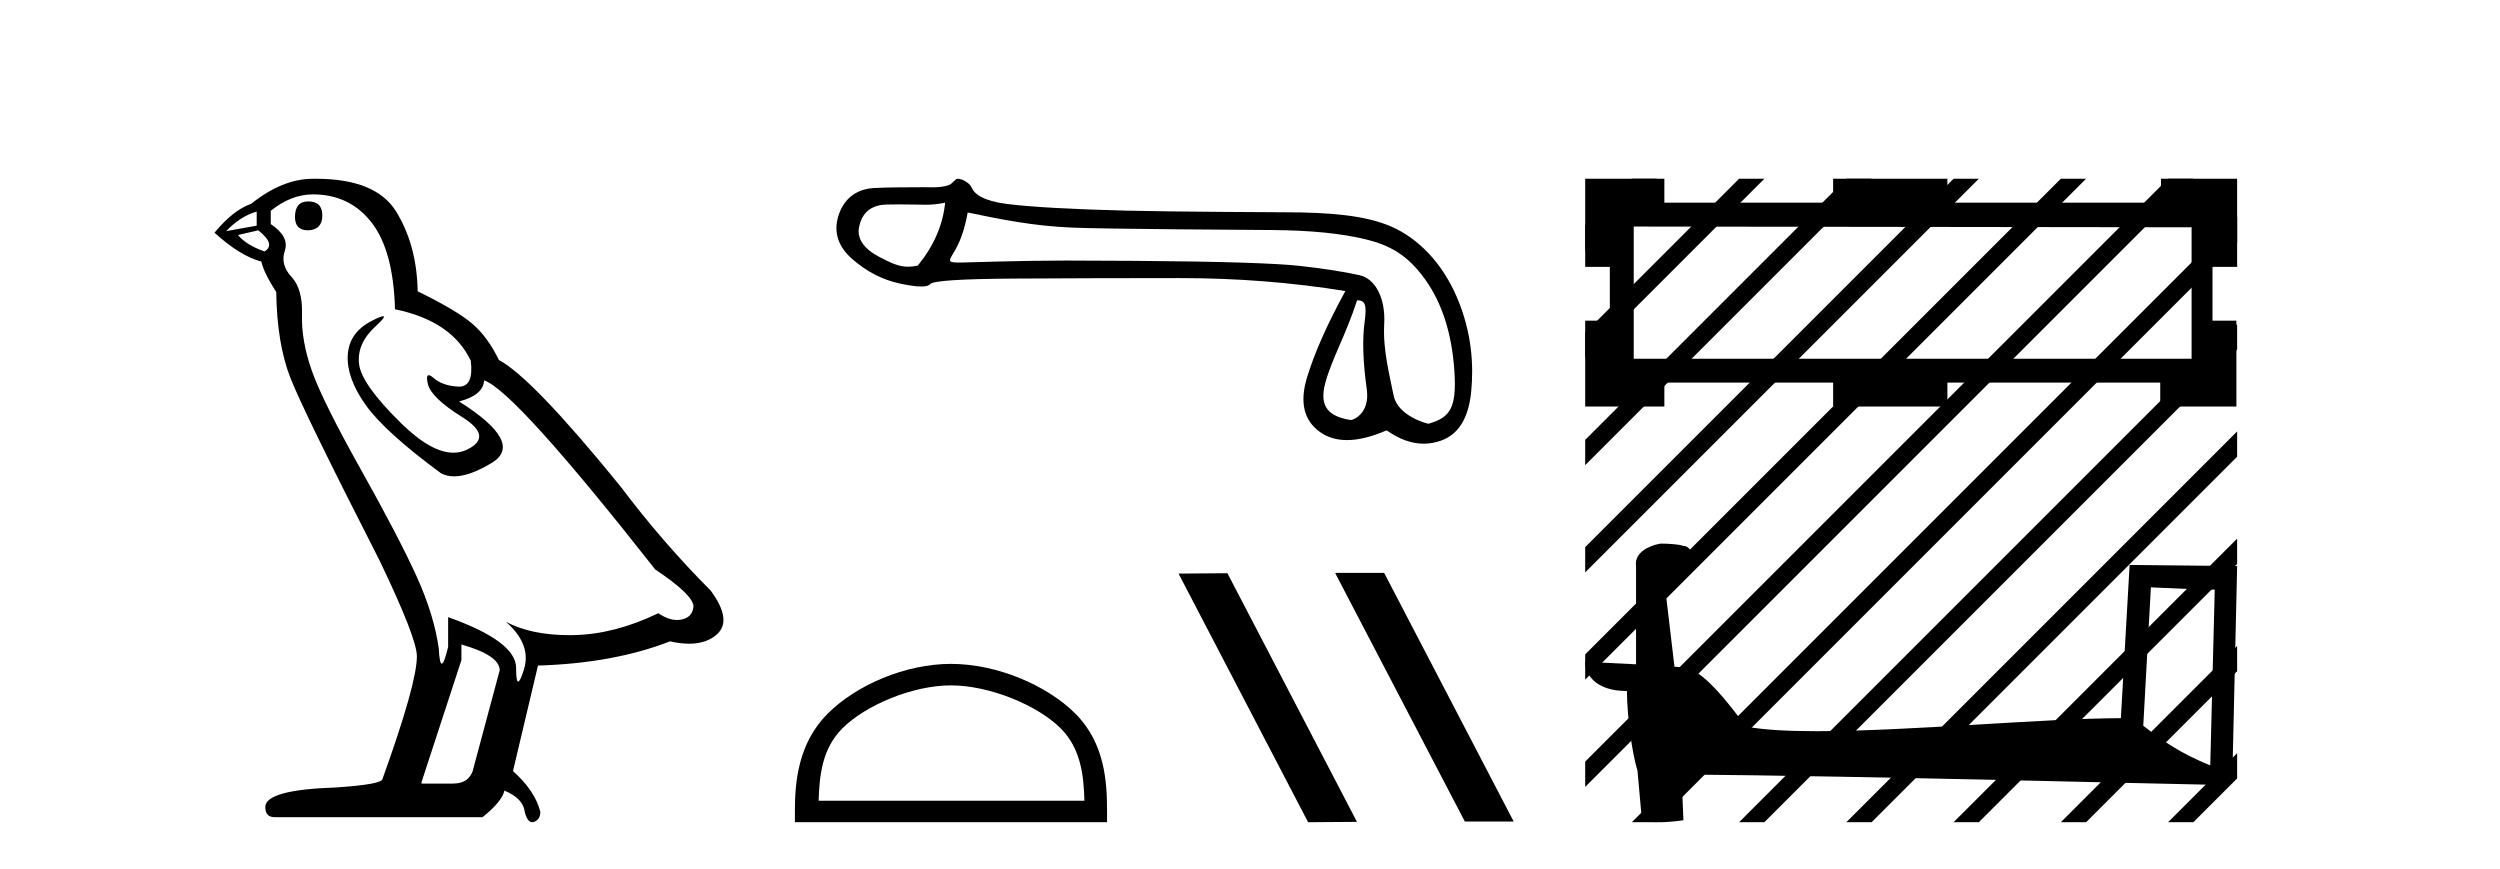
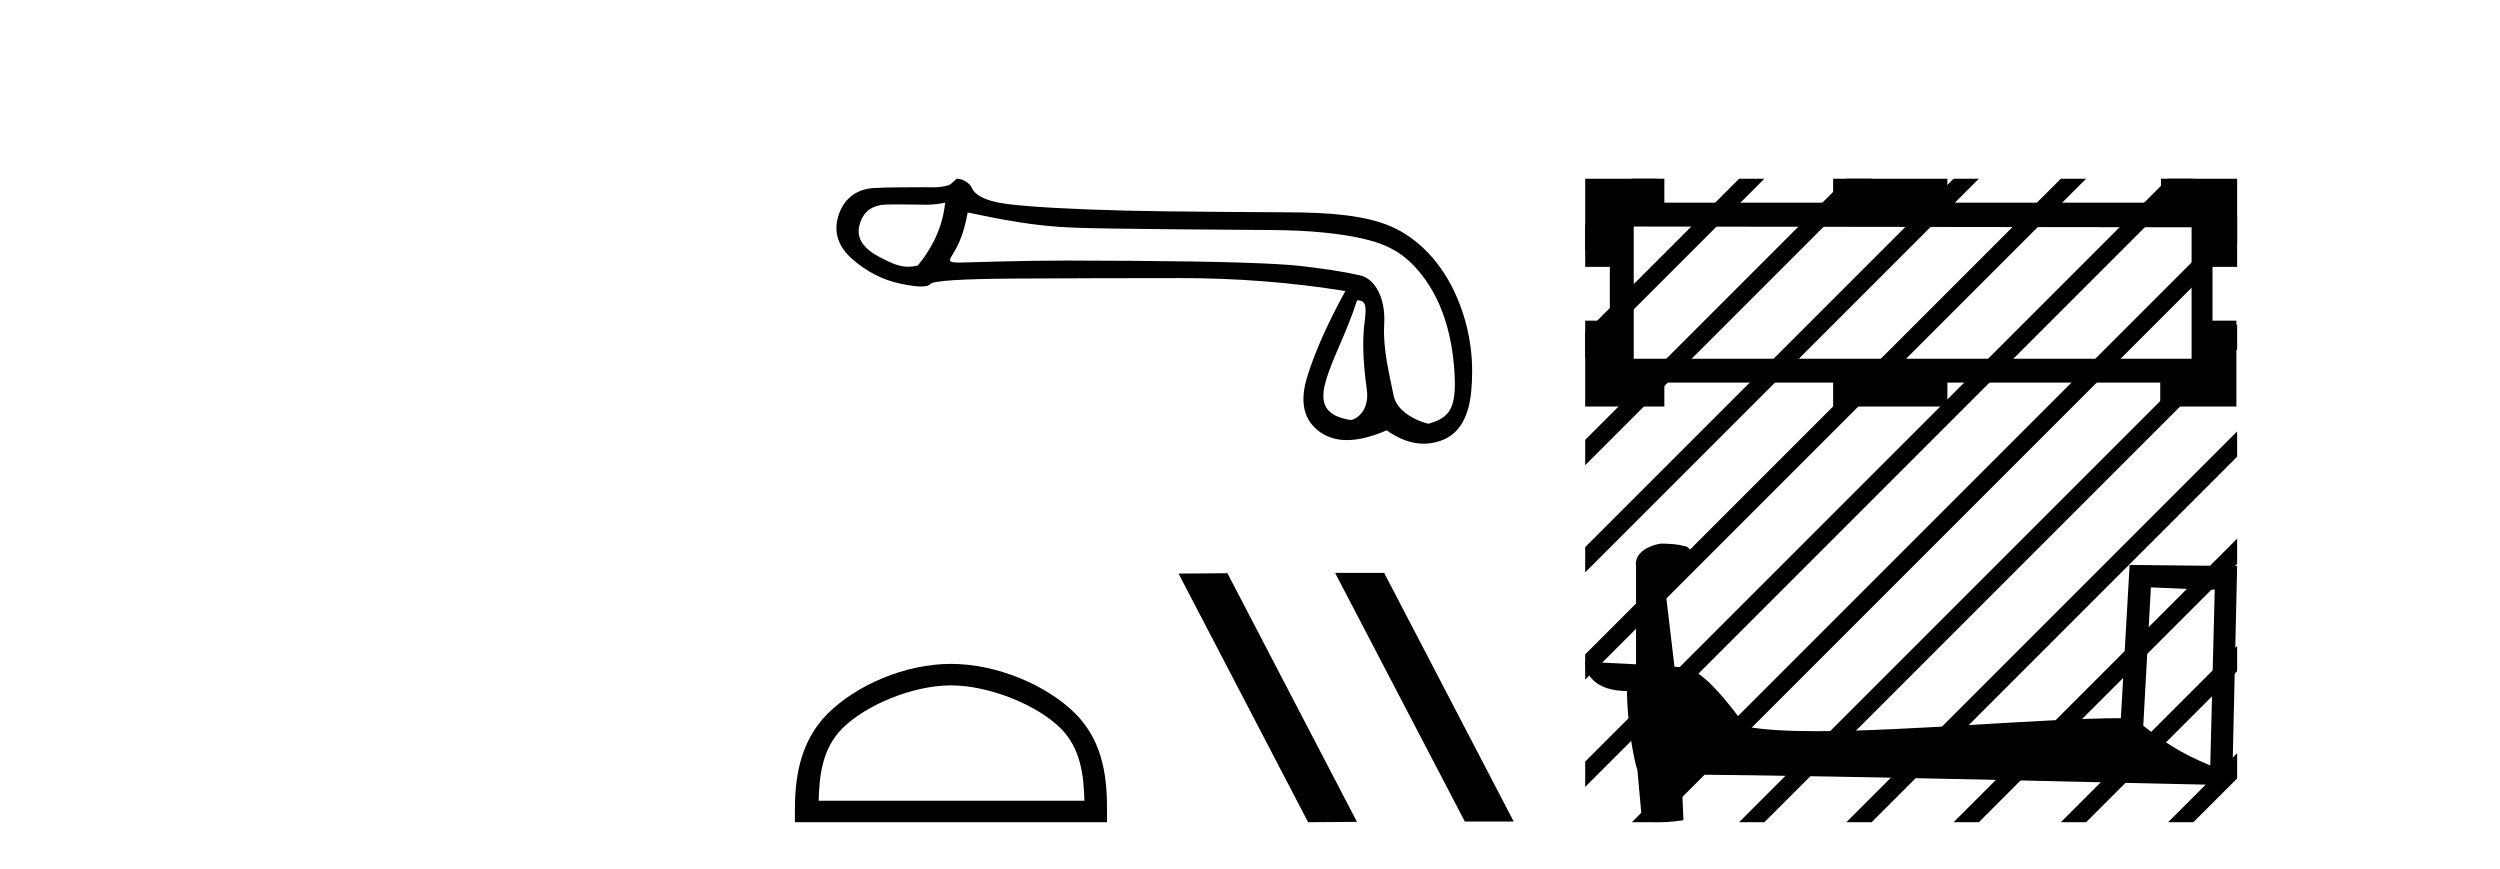
<svg xmlns="http://www.w3.org/2000/svg" width="118.0" height="41.0">
-   <path d="M 14.55 9.507 Q 13.923 9.507 13.923 10.245 Q 13.923 10.872 14.55 10.872 Q 15.214 10.835 15.214 10.171 Q 15.214 9.507 14.55 9.507 ZM 12.116 9.987 L 12.116 10.651 L 10.677 10.909 Q 11.341 10.208 12.116 9.987 ZM 12.19 10.872 Q 13.038 11.536 12.485 11.868 Q 11.636 11.573 11.231 11.093 L 12.19 10.872 ZM 14.771 9.175 Q 16.505 9.175 17.538 10.503 Q 18.57 11.831 18.644 14.597 Q 21.336 15.15 22.222 17.031 Q 22.365 18.249 21.673 18.249 Q 21.653 18.249 21.631 18.248 Q 20.894 18.211 20.47 17.843 Q 20.315 17.709 20.237 17.709 Q 20.099 17.709 20.193 18.119 Q 20.341 18.765 21.816 19.687 Q 23.291 20.609 22.056 21.217 Q 21.749 21.368 21.403 21.368 Q 20.353 21.368 18.939 19.982 Q 17.058 18.138 16.947 17.179 Q 16.837 16.22 17.722 15.408 Q 18.248 14.926 18.083 14.926 Q 17.971 14.926 17.538 15.15 Q 16.468 15.703 16.413 16.773 Q 16.357 17.843 17.261 19.115 Q 18.165 20.388 20.82 22.342 Q 21.092 22.484 21.435 22.484 Q 22.164 22.484 23.217 21.844 Q 24.766 20.904 21.668 18.949 Q 22.812 18.654 22.849 17.953 Q 24.287 18.433 30.926 26.879 Q 32.696 28.059 32.733 28.612 Q 32.696 29.129 32.18 29.239 Q 32.069 29.263 31.955 29.263 Q 31.537 29.263 31.073 28.944 Q 29.008 29.94 27.072 29.977 Q 26.97 29.979 26.87 29.979 Q 25.069 29.979 23.881 29.35 L 23.881 29.35 Q 25.098 30.42 24.73 31.6 Q 24.551 32.172 24.459 32.172 Q 24.361 32.172 24.361 31.526 Q 24.361 30.272 21.152 29.129 L 21.152 30.53 Q 20.963 31.324 20.852 31.324 Q 20.745 31.324 20.709 30.604 Q 20.488 29.018 19.658 27.192 Q 18.828 25.367 17.021 22.139 Q 15.214 18.912 14.716 17.492 Q 14.218 16.072 14.255 14.855 Q 14.292 13.638 13.757 13.066 Q 13.222 12.495 13.444 11.831 Q 13.665 11.167 12.78 10.577 L 12.78 9.95 Q 13.739 9.175 14.771 9.175 ZM 21.779 30.42 Q 23.586 30.936 23.586 31.637 L 22.369 36.173 Q 22.222 36.985 21.373 36.985 L 19.898 36.985 L 19.898 36.911 L 21.779 31.157 L 21.779 30.42 ZM 14.904 8.437 Q 14.838 8.437 14.771 8.438 Q 13.333 8.438 11.858 9.618 Q 11.009 9.913 10.124 10.983 Q 11.341 12.089 12.337 12.347 Q 12.448 12.864 13.038 13.786 Q 13.075 16.22 13.702 17.824 Q 14.329 19.429 17.906 26.436 Q 19.677 30.124 19.677 30.973 Q 19.677 32.264 18.054 36.763 Q 18.054 37.022 15.841 37.169 Q 12.522 37.28 12.522 38.091 Q 12.522 38.571 12.964 38.571 L 22.775 38.571 Q 23.697 37.833 23.808 37.317 Q 24.693 37.685 24.766 38.312 Q 24.891 38.809 25.12 38.809 Q 25.162 38.809 25.209 38.792 Q 25.504 38.681 25.504 38.312 Q 25.246 37.317 24.213 36.394 L 25.393 31.415 Q 28.971 31.305 31.627 30.272 Q 32.118 30.383 32.528 30.383 Q 33.348 30.383 33.84 29.94 Q 34.577 29.276 33.544 27.875 Q 31.295 25.625 29.266 22.932 Q 25.098 17.806 23.549 16.994 Q 23.033 15.925 22.314 15.298 Q 21.595 14.671 19.714 13.749 Q 19.677 11.573 18.699 9.987 Q 17.744 8.437 14.904 8.437 Z" style="fill:#000000;stroke:none" />
  <path d="M 44.61 9.568 C 44.504 10.625 44.074 11.615 43.318 12.537 C 43.149 12.571 43.001 12.589 42.86 12.589 C 42.446 12.589 42.103 12.439 41.527 12.14 C 40.757 11.74 40.432 11.256 40.553 10.69 C 40.673 10.123 41.006 9.787 41.55 9.681 C 41.683 9.655 42.026 9.647 42.401 9.647 C 42.956 9.647 43.58 9.664 43.698 9.664 C 44.006 9.664 44.288 9.632 44.61 9.568 ZM 64.055 14.173 C 64.433 14.173 64.523 14.377 64.41 15.2 C 64.297 16.024 64.331 17.082 64.512 18.374 C 64.669 19.495 63.895 19.825 63.757 19.825 C 63.754 19.825 63.75 19.824 63.748 19.824 C 62.773 19.665 62.236 19.25 62.553 18.079 C 62.871 16.908 63.504 15.87 64.055 14.173 ZM 45.675 10.03 C 47.277 10.362 48.782 10.669 50.626 10.744 C 52.302 10.813 58.863 10.848 60.067 10.858 C 61.873 10.873 63.342 11.02 64.476 11.3 C 65.609 11.579 66.439 12.038 67.255 13.172 C 68.071 14.305 68.535 15.763 68.649 17.546 C 68.758 19.269 68.439 19.708 67.43 19.999 C 67.429 20 67.428 20 67.427 20 C 67.358 20 65.971 19.638 65.777 18.661 C 65.581 17.671 65.267 16.492 65.335 15.291 C 65.403 14.09 64.921 13.158 64.181 12.992 C 63.44 12.826 62.496 12.679 61.348 12.55 C 60.199 12.422 57.619 12.342 53.607 12.312 C 52.372 12.303 51.276 12.298 50.317 12.298 C 48.161 12.298 45.524 12.392 45.37 12.392 C 44.795 12.392 44.734 12.375 44.973 11.993 C 45.275 11.509 45.509 10.952 45.675 10.03 ZM 45.203 8.437 C 45.088 8.437 44.953 8.671 44.8 8.729 C 44.546 8.825 44.276 8.841 43.991 8.841 C 43.861 8.841 43.727 8.837 43.591 8.837 C 43.584 8.837 43.564 8.837 43.534 8.837 C 43.223 8.837 41.768 8.839 41.23 8.876 C 40.346 8.936 39.791 9.45 39.564 10.214 C 39.338 10.977 39.564 11.653 40.244 12.242 C 40.924 12.832 41.672 13.213 42.488 13.387 C 42.915 13.478 43.248 13.523 43.486 13.523 C 43.704 13.523 43.844 13.485 43.905 13.41 C 44.034 13.251 45.356 13.164 47.872 13.149 C 50.388 13.134 52.995 13.126 55.692 13.126 C 58.389 13.126 60.992 13.33 63.501 13.738 C 62.64 15.31 62.035 16.674 61.688 17.83 C 61.34 18.986 61.54 19.836 62.288 20.38 C 62.647 20.641 63.077 20.772 63.577 20.772 C 64.119 20.772 64.743 20.618 65.45 20.312 C 66.044 20.732 66.628 20.942 67.201 20.942 C 67.474 20.942 67.744 20.894 68.012 20.799 C 68.843 20.505 69.319 19.734 69.44 18.487 C 69.561 17.24 69.478 15.706 68.775 14.052 C 68.073 12.397 66.931 11.252 65.685 10.701 C 64.471 10.164 62.758 10.02 60.628 10.02 C 60.57 10.02 55.323 9.997 53.153 9.942 C 50.501 9.874 48.62 9.768 47.509 9.624 C 46.398 9.481 45.984 9.152 45.855 8.842 C 45.772 8.64 45.418 8.437 45.203 8.437 Z" style="fill:#000000;stroke:none" />
  <path d="M 44.886 32.35 C 46.698 32.35 48.966 33.281 50.064 34.378 C 51.024 35.339 51.15 36.612 51.185 37.795 L 38.64 37.795 C 38.675 36.612 38.8 35.339 39.761 34.378 C 40.858 33.281 43.073 32.35 44.886 32.35 ZM 44.886 31.335 C 42.736 31.335 40.422 32.329 39.067 33.684 C 37.676 35.075 37.519 36.906 37.519 38.275 L 37.519 38.809 L 52.253 38.809 L 52.253 38.275 C 52.253 36.906 52.149 35.075 50.758 33.684 C 49.402 32.329 47.036 31.335 44.886 31.335 Z" style="fill:#000000;stroke:none" />
  <path d="M 63.059 27.039 L 63.024 27.056 L 69.14 38.775 L 71.446 38.775 L 65.331 27.039 ZM 57.934 27.056 L 55.627 27.073 L 61.743 38.809 L 64.049 38.792 L 57.934 27.056 Z" style="fill:#000000;stroke:none" />
  <path d="M 77.112 10.693 L 103.443 10.728 L 103.443 16.932 L 77.112 16.932 ZM 74.821 19.188 L 78.558 19.188 L 78.558 18.06 L 86.524 18.06 L 86.524 19.188 L 91.917 19.188 L 91.917 18.06 L 101.963 18.06 L 101.963 19.188 L 105.558 19.188 L 105.558 15.134 L 104.43 15.134 L 104.43 12.596 L 105.593 12.596 L 105.593 8.437 L 101.998 8.437 L 101.998 9.565 L 91.917 9.565 L 91.917 8.437 L 86.524 8.437 L 86.524 9.565 L 78.558 9.565 L 78.558 8.437 L 74.821 8.437 L 74.821 12.596 L 75.984 12.596 L 75.984 15.134 L 74.821 15.134 Z" style="fill:#000000;stroke:none" />
  <path d="M 101.522 27.723 C 103.111 27.8 103.989 27.832 104.365 27.832 C 104.443 27.832 104.499 27.831 104.536 27.828 L 104.536 27.828 L 104.324 36.128 C 102.96 35.572 102.119 35.009 101.162 34.253 L 101.522 27.723 ZM 78.448 25.659 C 78.402 25.659 78.369 25.66 78.354 25.661 C 77.829 25.758 77.13 26.078 77.221 26.723 C 77.221 28.267 77.221 29.811 77.221 31.355 C 76.192 31.301 75.135 31.253 74.821 31.238 L 74.821 31.238 C 74.821 31.82 75.292 32.616 76.79 32.616 C 76.807 33.929 77.036 35.537 77.283 36.358 C 77.284 36.357 77.286 36.356 77.287 36.355 L 77.48 38.506 C 77.48 38.744 77.888 38.809 78.333 38.809 C 78.868 38.809 79.458 38.715 79.458 38.715 L 79.367 36.555 L 79.367 36.555 C 87.801 36.621 103.895 37.047 104.694 37.047 C 105.106 37.047 105.382 36.605 105.382 35.989 L 105.593 26.718 L 100.518 26.665 L 100.105 33.897 C 96.428 33.908 90.073 34.512 85.754 34.512 C 84.381 34.512 83.214 34.451 82.403 34.29 C 82.239 34.093 80.654 31.783 79.646 31.533 C 79.567 31.513 79.33 31.491 79.035 31.468 C 78.87 30.07 78.705 28.673 78.539 27.276 C 78.856 26.887 79.556 26.993 79.743 26.454 C 79.933 26.201 79.804 25.779 79.459 25.769 C 79.239 25.682 78.679 25.659 78.448 25.659 Z" style="fill:#000000;stroke:none" />
  <path d="M 77.022 8.437 L 74.821 10.638 L 74.821 11.831 L 77.917 8.735 L 78.215 8.437 ZM 82.084 8.437 L 74.821 15.7 L 74.821 16.893 L 82.979 8.735 L 83.277 8.437 ZM 87.146 8.437 L 74.821 20.762 L 74.821 21.955 L 88.041 8.735 L 88.339 8.437 ZM 92.208 8.437 L 74.821 25.824 L 74.821 27.017 L 93.103 8.735 L 93.401 8.437 ZM 97.27 8.437 L 74.821 30.886 L 74.821 32.079 L 98.165 8.735 L 98.464 8.437 ZM 102.333 8.437 L 74.821 35.948 L 74.821 37.141 L 103.227 8.735 L 103.526 8.437 ZM 105.593 10.238 L 77.32 38.511 L 77.022 38.809 L 78.215 38.809 L 105.593 11.431 L 105.593 10.238 ZM 105.593 15.3 L 82.382 38.511 L 82.084 38.809 L 83.277 38.809 L 105.593 16.493 L 105.593 15.3 ZM 105.593 20.362 L 87.445 38.511 L 87.146 38.809 L 88.339 38.809 L 105.593 21.556 L 105.593 20.362 ZM 105.593 25.424 L 92.507 38.511 L 92.208 38.809 L 93.401 38.809 L 105.593 26.618 L 105.593 25.424 ZM 105.593 30.487 L 97.569 38.511 L 97.27 38.809 L 98.464 38.809 L 105.593 31.68 L 105.593 30.487 ZM 105.593 35.549 L 102.631 38.511 L 102.333 38.809 L 103.526 38.809 L 105.593 36.742 L 105.593 35.549 Z" style="fill:#000000;stroke:none" />
</svg>